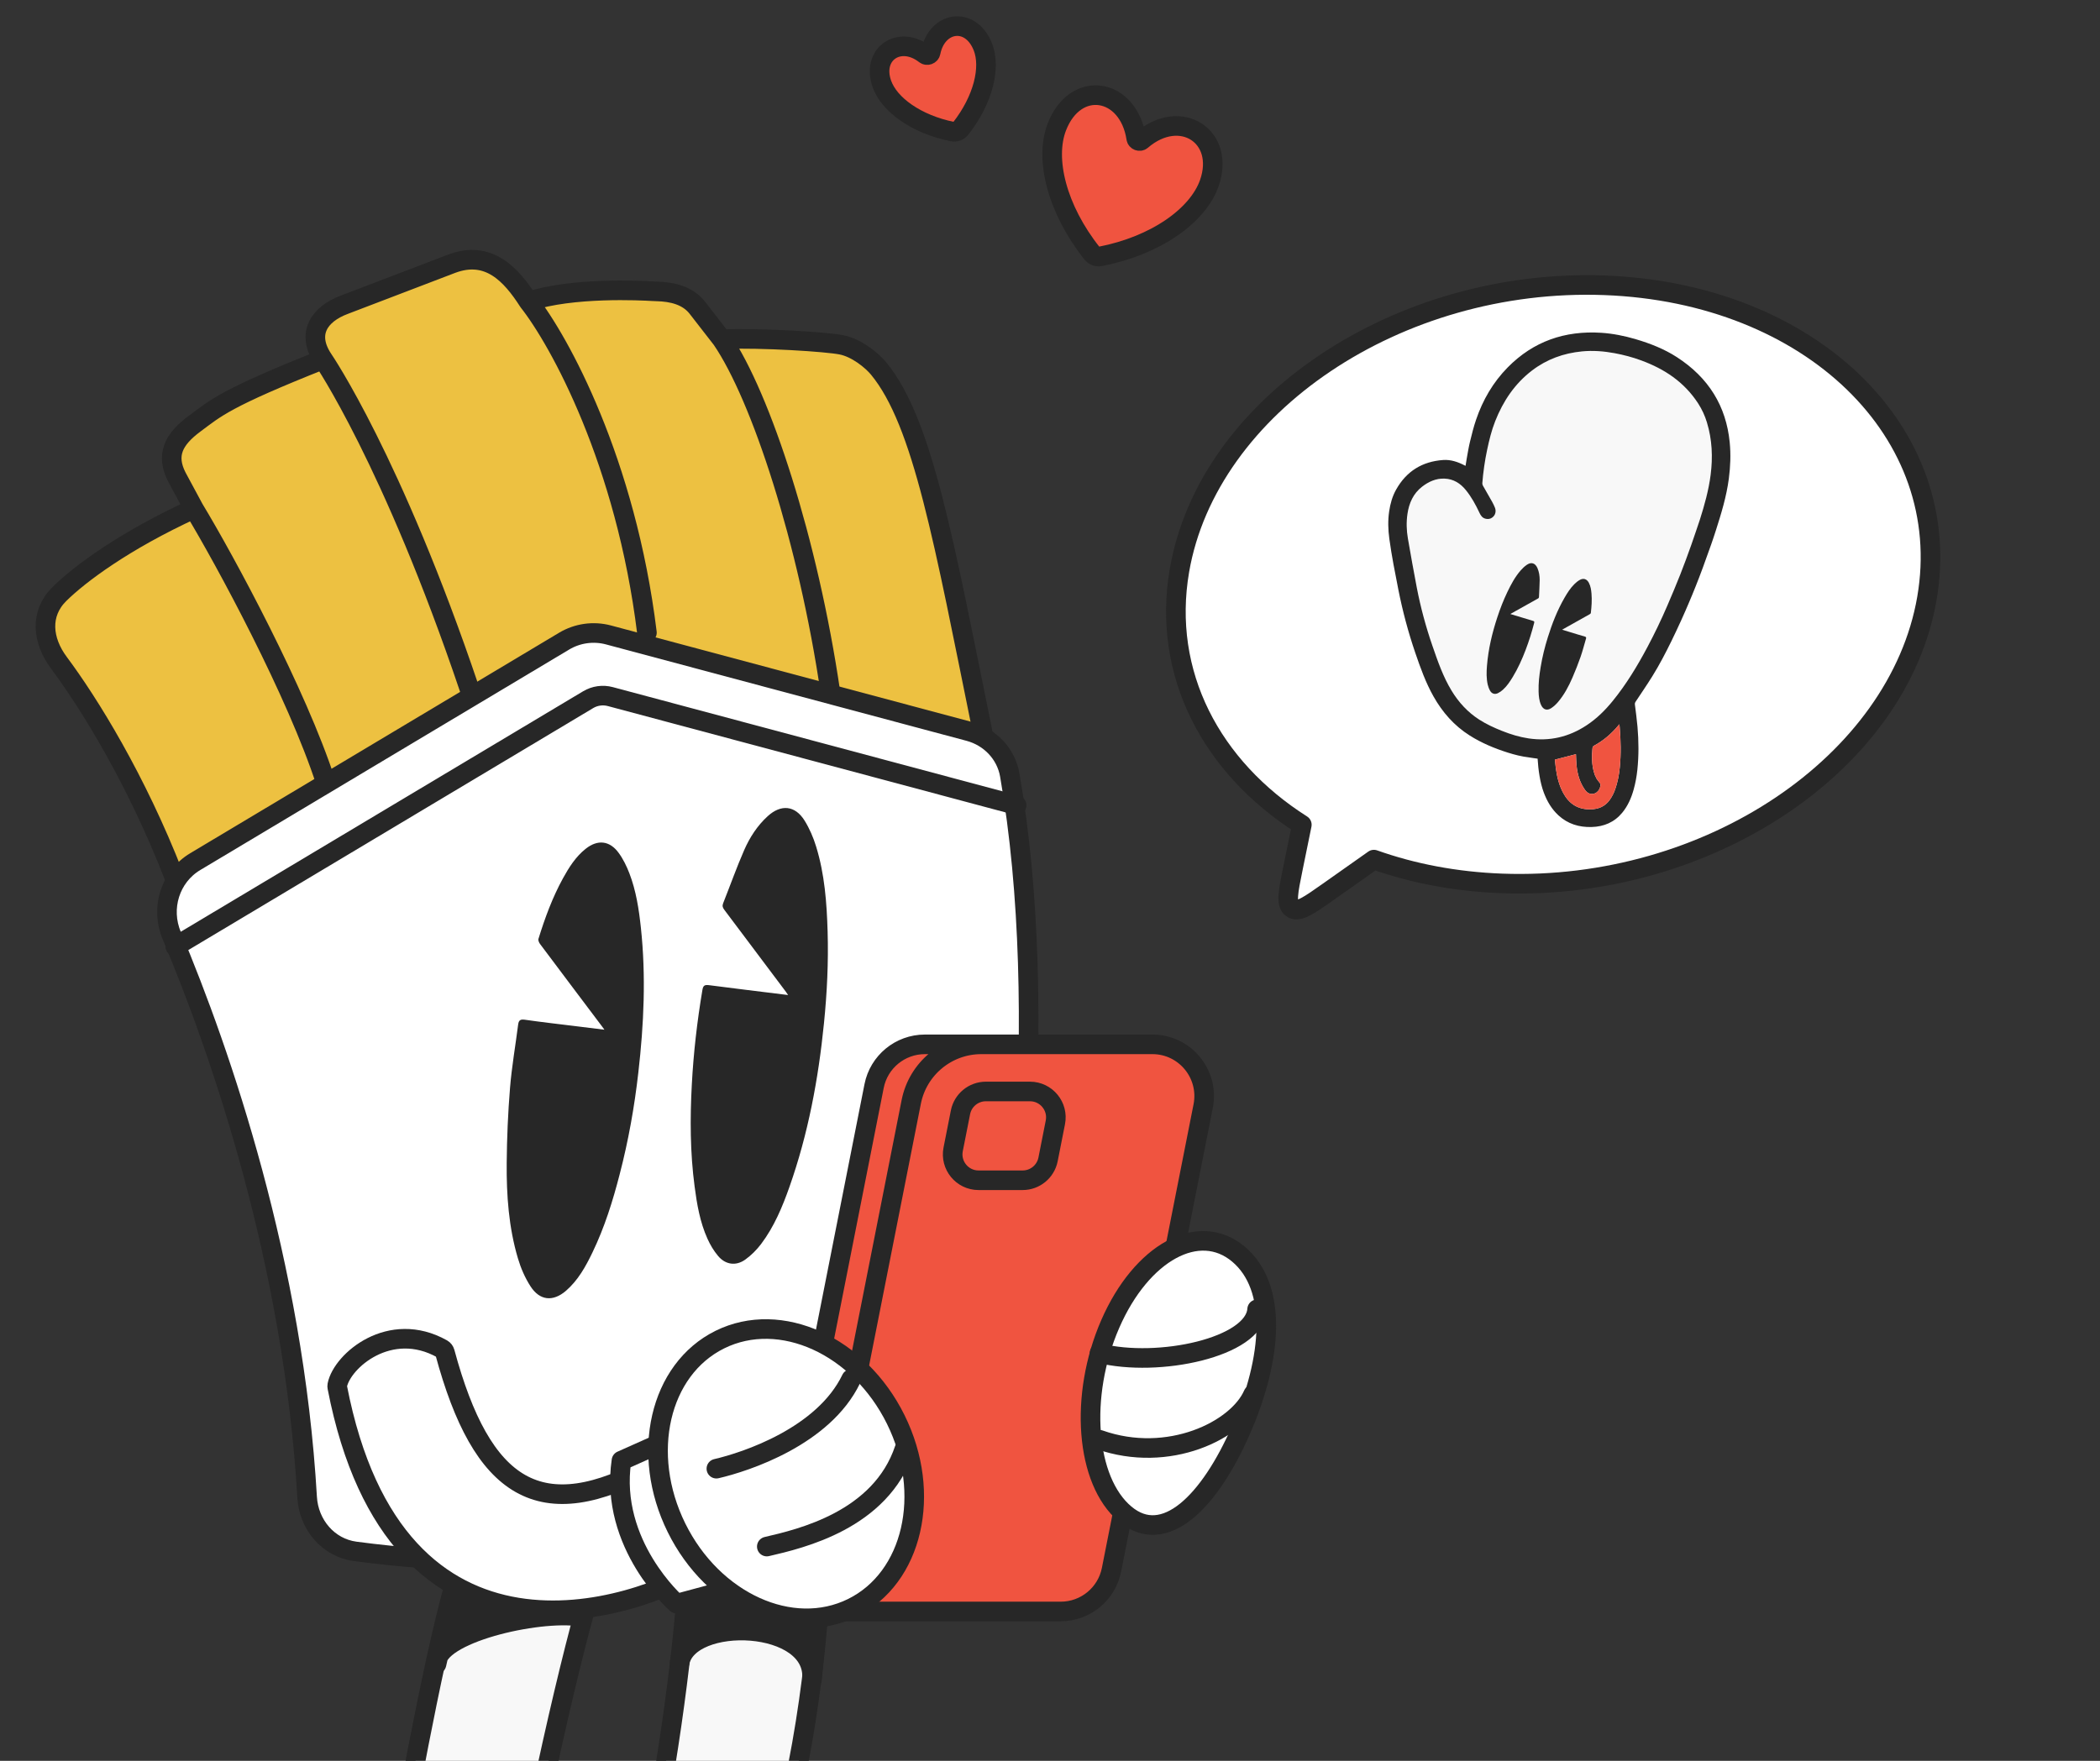
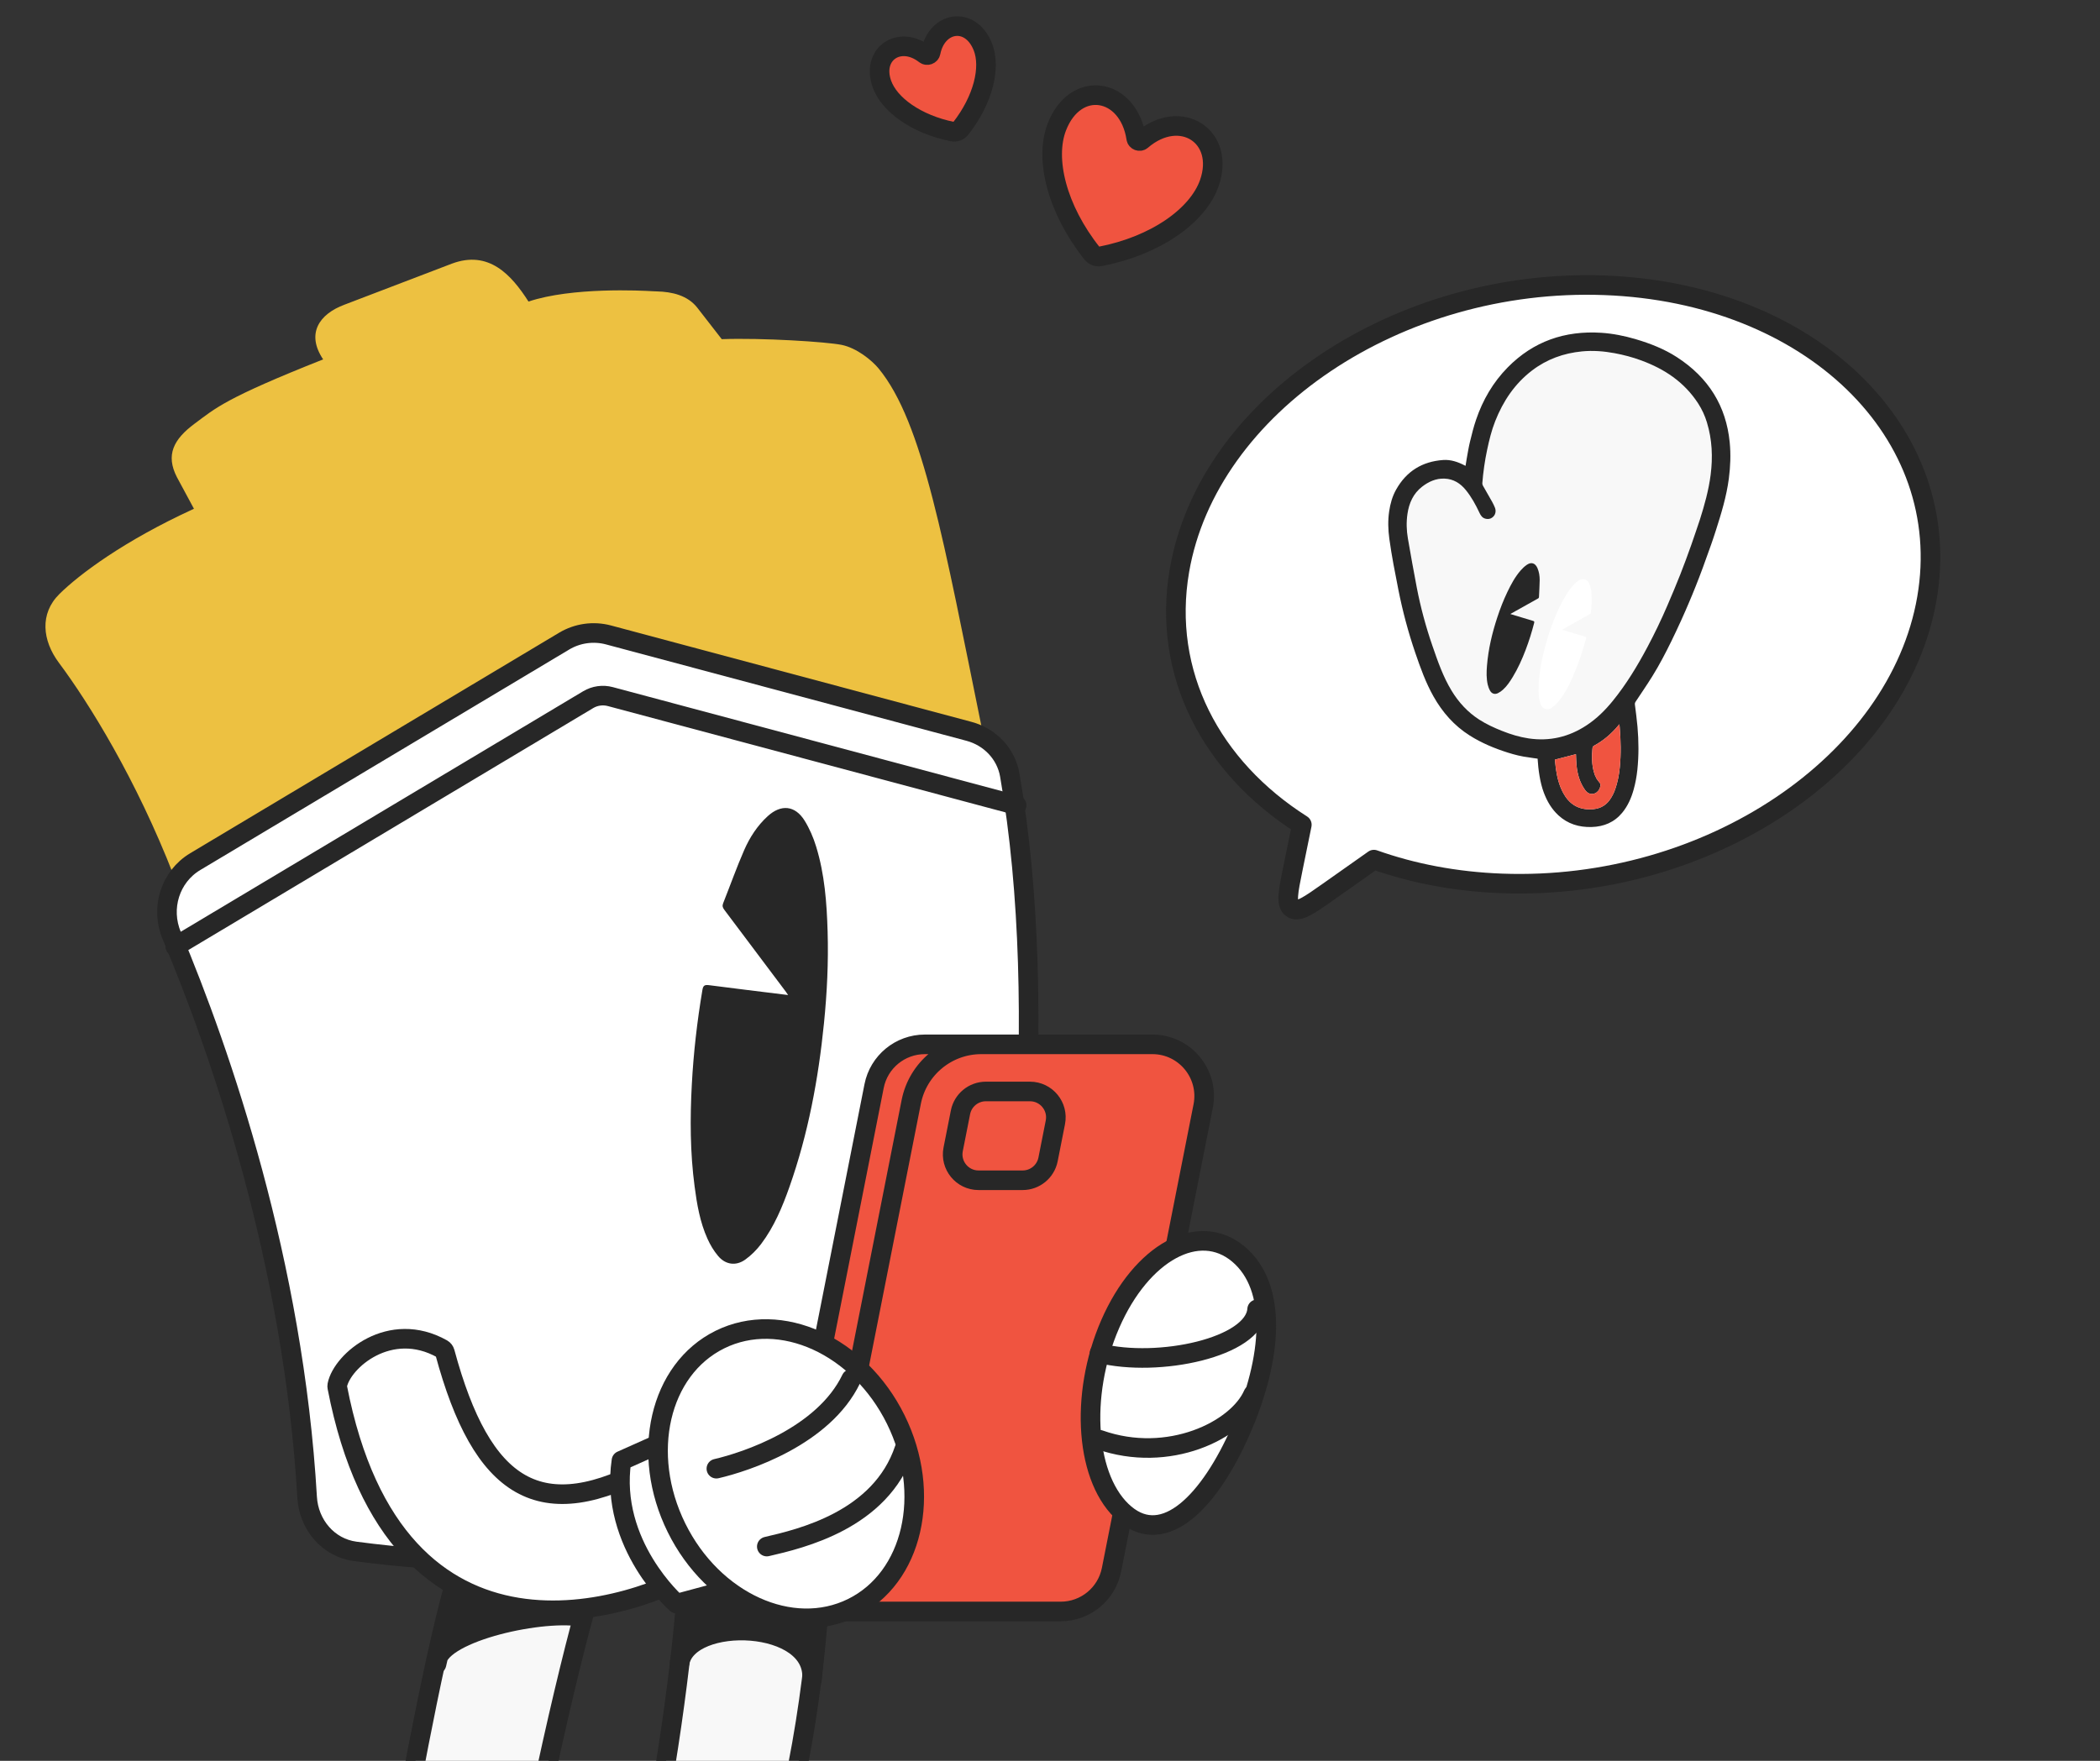
<svg xmlns="http://www.w3.org/2000/svg" width="403" height="338" viewBox="0 0 403 338" fill="none">
  <rect x="0" y="0" width="403" height="338" fill="#333333" stroke="none" />
  <g clipPath="url(#clip0_2208_39785)">
    <path d="M149.193 354.77C155.226 335.599 157.909 306.822 157.36 298.437L131.889 303.576C131.151 317.056 127.399 344.671 123.578 359.655C122.409 364.238 124.739 369.557 129.23 371.042C150.294 378.004 180.114 386.266 180.905 378.163C181.812 368.882 159.032 358.279 149.193 354.77Z" fill="#F8F8F8" stroke="#272727" stroke-width="3.76" stroke-linecap="round" stroke-linejoin="round" />
    <path d="M130.51 318.774C131.375 314.942 133.117 306.121 133.182 303.424L156.923 310.05L155.819 322.472C156.834 311.045 132.836 310.118 130.51 318.774C130.479 318.909 130.45 319.037 130.422 319.159C130.446 319.029 130.476 318.9 130.51 318.774Z" fill="#272727" />
    <path d="M133.182 303.424C133.115 306.216 131.25 315.571 130.422 319.159C132.129 310.093 156.849 310.878 155.819 322.472L156.923 310.05L133.182 303.424Z" stroke="#272727" stroke-width="3.76" stroke-linecap="round" stroke-linejoin="round" />
    <path d="M99.701 367.78C101.081 354.785 110.503 313.375 113.629 304.663L87.082 304.663C82.786 319.806 76.924 353.233 76.924 353.233C53.978 362.537 36.878 374.489 39.818 381.832C43.401 390.782 80.59 375.995 99.701 367.78Z" fill="#F8F8F8" stroke="#272727" stroke-width="3.76" stroke-linecap="round" stroke-linejoin="round" />
    <path d="M11.405 114.019C15.232 110.244 23.77 103.821 37.219 97.66L33.951 91.593C31.755 87.332 33.302 84.328 37.346 81.326C41.39 78.324 43.191 76.448 62.012 68.986C58.7 64.038 61.252 60.288 66.122 58.48L86.725 50.605C93.766 47.99 98.082 52.661 101.422 57.885C109.783 55.089 123.063 55.767 125.345 55.908C125.575 55.923 125.799 55.931 126.03 55.936C128.993 56.006 131.977 56.701 133.83 59.086L138.507 65.105C146.336 64.826 158.591 65.618 161.49 66.197C164.39 66.776 167.304 69.153 168.603 70.728C177.13 81.06 181.114 103.914 188.554 140.456L159.343 132.781L114.498 121L110.998 121.447L33.357 168.118C26.116 149.517 17.071 134.957 11.303 127.22C8.114 122.944 7.579 117.793 11.405 114.019Z" fill="#EDC141" />
    <path d="M87.359 307.289C86.082 309.021 83.77 319.435 83.77 319.435C83.494 313.638 103.052 309.065 111.375 310.326L87.359 307.289Z" fill="#272727" stroke="#272727" stroke-width="3.76" stroke-linecap="round" stroke-linejoin="round" />
    <path d="M180.648 292.519C150.515 299.555 103.014 302.447 68.157 297.798C62.974 297.106 59.242 292.647 58.94 287.425C56.345 242.542 42.406 202.081 32.949 179.576C30.76 174.369 32.626 168.288 37.474 165.39L108.26 123.072C110.823 121.541 113.896 121.111 116.779 121.883L185.965 140.389C189.97 141.46 193.061 144.669 193.776 148.752C201.712 194.065 195.138 253.694 188.328 284.706C187.478 288.577 184.508 291.617 180.648 292.519Z" fill="white" stroke="#272727" stroke-width="3.76" stroke-linecap="round" stroke-linejoin="round" />
    <path d="M195.092 154.57L117.127 133.716C115.685 133.33 114.149 133.545 112.868 134.31L33.633 181.678" stroke="#272727" stroke-width="3.76" stroke-linecap="round" stroke-linejoin="round" />
-     <path d="M37.22 97.66C23.77 103.821 15.233 110.244 11.406 114.019C7.58 117.793 8.115 122.944 11.304 127.22C17.072 134.957 26.117 149.517 33.358 168.118M37.22 97.66L33.952 91.593C31.756 87.332 33.303 84.328 37.347 81.326C41.391 78.324 43.192 76.448 62.013 68.986M37.22 97.66C43.263 107.661 56.95 132.99 62.535 150.219M62.013 68.986C62.013 68.986 75.265 88.333 90.113 132.307M62.013 68.986C58.701 64.038 61.253 60.288 66.123 58.48L86.727 50.605C93.767 47.99 98.082 52.661 101.423 57.885M101.423 57.885C109.784 55.089 123.064 55.767 125.346 55.908C125.576 55.923 125.8 55.931 126.031 55.936C128.994 56.006 131.978 56.701 133.831 59.086L138.507 65.105M101.423 57.885C107.318 65.356 120.116 88.528 124.149 121.447M138.507 65.105C146.337 64.826 158.592 65.618 161.491 66.197C164.391 66.776 167.305 69.153 168.604 70.728C177.131 81.06 181.115 103.914 188.555 140.456M138.507 65.105C146.074 76.164 155.11 103.945 159.353 132.845" stroke="#272727" stroke-width="3.76" stroke-linecap="round" stroke-linejoin="round" />
-     <path d="M135.788 299.176L126.99 281.569C126.705 280.999 125.987 280.795 125.431 281.107C103.612 293.339 92.461 285.822 85.38 259.602C85.305 259.324 85.119 259.074 84.868 258.933C74.838 253.295 65.655 261.198 64.721 265.904C64.696 266.028 64.701 266.159 64.725 266.283C75.984 324.533 121.997 309.367 135.445 300.546C135.901 300.247 136.032 299.664 135.788 299.176Z" fill="url(#paint0_linear_2208_39785)" fill-opacity="0.3" />
    <path d="M135.788 299.176L126.99 281.569C126.705 280.999 125.987 280.795 125.431 281.107C103.612 293.339 92.461 285.822 85.38 259.602C85.305 259.324 85.119 259.074 84.868 258.933C74.838 253.295 65.655 261.198 64.721 265.904C64.696 266.028 64.701 266.159 64.725 266.283C75.984 324.533 121.997 309.367 135.445 300.546C135.901 300.247 136.032 299.664 135.788 299.176Z" fill="white" />
    <path d="M135.788 299.176L126.99 281.569C126.705 280.999 125.987 280.795 125.431 281.107C103.612 293.339 92.461 285.822 85.38 259.602C85.305 259.324 85.119 259.074 84.868 258.933C74.838 253.295 65.655 261.198 64.721 265.904C64.696 266.028 64.701 266.159 64.725 266.283C75.984 324.533 121.997 309.367 135.445 300.546C135.901 300.247 136.032 299.664 135.788 299.176Z" stroke="#272727" stroke-width="3.76" stroke-linecap="round" stroke-linejoin="round" />
    <path d="M151.243 191.004L150.118 190.865C145.42 190.283 140.733 189.717 136.039 189.108C135.232 189.009 134.942 189.174 134.798 190.013C133.784 196.038 133.086 202.102 132.762 208.198C132.411 214.72 132.436 221.248 133.297 227.746C133.746 231.178 134.33 234.6 135.764 237.779C136.29 238.956 136.968 240.099 137.8 241.086C139.216 242.776 141.223 243.064 143.005 241.798C144.155 240.975 145.214 239.914 146.066 238.787C148.558 235.478 150.143 231.681 151.51 227.804C155.095 217.622 157.056 207.106 158.126 196.399C158.716 190.549 158.998 184.689 158.824 178.825C158.661 173.298 158.255 167.795 156.614 162.487C156.089 160.76 155.347 159.047 154.407 157.524C152.58 154.591 149.884 154.338 147.324 156.674C145.324 158.503 143.877 160.749 142.809 163.189C141.347 166.532 140.126 169.985 138.78 173.369C138.584 173.868 138.664 174.199 138.976 174.613C142.935 179.86 146.877 185.131 150.822 190.389C150.913 190.521 151.015 190.668 151.243 191.004Z" fill="#272727" />
-     <path d="M115.988 197.66L110.403 196.969C107.166 196.568 103.938 196.208 100.709 195.742C99.862 195.623 99.552 195.839 99.439 196.643C98.921 200.718 98.204 204.769 97.874 208.855C97.484 213.63 97.279 218.441 97.238 223.232C97.187 229.415 97.619 235.605 99.399 241.573C99.949 243.436 100.757 245.291 101.808 246.922C103.582 249.673 106.123 249.921 108.611 247.777C110.935 245.761 112.393 243.128 113.699 240.409C116.018 235.605 117.602 230.536 118.927 225.381C120.598 218.957 121.755 212.441 122.502 205.862C123.564 196.629 123.983 187.369 122.99 178.096C122.61 174.525 122.067 170.975 120.772 167.613C120.241 166.247 119.587 164.893 118.723 163.715C116.996 161.344 114.681 161.111 112.395 162.931C110.468 164.461 109.192 166.5 108.029 168.607C106.01 172.296 104.566 176.23 103.33 180.23C103.243 180.501 103.444 180.941 103.64 181.207C107.511 186.388 111.411 191.547 115.297 196.717C115.496 196.956 115.666 197.218 115.988 197.66Z" fill="#272727" />
    <path d="M232.06 35.191C229.876 41.372 221.846 47.15 211.129 49.22C210.549 49.332 209.954 49.112 209.586 48.65C202.792 40.107 200.45 30.496 202.811 24.381C206.389 15.113 216.565 16.809 218.049 26.55C218.121 27.018 218.715 27.238 219.074 26.929C226.528 20.52 235.255 26.146 232.06 35.191Z" fill="#F05440" stroke="#272727" stroke-width="3.76" stroke-linecap="round" stroke-linejoin="round" />
    <path d="M169.242 16.122C170.668 20.119 175.857 23.86 182.805 25.268C183.38 25.384 183.973 25.167 184.335 24.705C188.686 19.162 190.169 12.982 188.628 9.028C186.307 3.075 179.796 4.014 178.598 10.051C178.506 10.514 177.909 10.736 177.537 10.446C172.669 6.649 167.168 10.311 169.242 16.122Z" fill="#F05440" stroke="#272727" stroke-width="3.76" stroke-linecap="round" stroke-linejoin="round" />
    <path d="M119.26 280.379L129.846 275.651L142.679 304.386L129.846 307.841C129.846 307.841 116.891 296.523 119.26 280.379Z" fill="white" stroke="#272727" stroke-width="3.76" stroke-linecap="round" stroke-linejoin="round" />
    <path d="M167.744 208.479C168.664 203.823 172.747 200.468 177.493 200.468L178.821 200.468L188.316 200.468L221.144 200.468C227.406 200.468 232.108 206.189 230.894 212.332L213.305 301.323C212.385 305.979 208.302 309.334 203.556 309.334L173.409 309.334L159.905 309.334C153.643 309.334 148.941 303.613 150.155 297.47L167.744 208.479Z" fill="#F05440" />
    <path d="M173.409 309.334L203.556 309.334C208.302 309.334 212.385 305.979 213.305 301.323L230.894 212.332C232.108 206.189 227.406 200.468 221.144 200.468L188.316 200.468M173.409 309.334L159.905 309.334C153.643 309.334 148.941 303.613 150.155 297.47L167.744 208.479C168.664 203.823 172.747 200.468 177.493 200.468L178.821 200.468L188.316 200.468M173.409 309.334L162.259 309.334C158.78 309.334 156.168 306.156 156.843 302.743L174.873 211.514C176.142 205.094 181.772 200.468 188.316 200.468V200.468" stroke="#272727" stroke-width="3.76" stroke-linecap="round" stroke-linejoin="round" />
    <path d="M193.039 209.515L189.196 209.515C186.823 209.515 184.781 211.192 184.321 213.52L182.916 220.627C182.309 223.698 184.66 226.559 187.791 226.559L196.252 226.559C198.625 226.559 200.667 224.881 201.127 222.553L202.531 215.447C203.138 212.375 200.788 209.515 197.657 209.515L193.039 209.515Z" stroke="#272727" stroke-width="3.76" stroke-linecap="round" stroke-linejoin="round" />
    <path d="M163.573 308.626C175.193 302.889 178.923 286.713 171.905 272.496C164.886 258.278 149.776 251.403 138.156 257.139C126.536 262.876 122.805 279.052 129.824 293.269C136.843 307.487 151.953 314.362 163.573 308.626Z" fill="white" stroke="#272727" stroke-width="3.76" stroke-linecap="round" stroke-linejoin="round" />
    <path d="M147.153 296.874C153.647 295.366 169.015 291.816 173.57 278.139M137.475 281.923C143.169 280.607 158.061 275.713 163.354 264.703" stroke="#272727" stroke-width="3.76" stroke-linecap="round" stroke-linejoin="round" />
    <path d="M215.905 290.624C208.328 284.253 207.056 267.921 213.063 254.144C219.07 240.367 230.082 234.363 237.659 240.734C245.236 247.104 244.168 260.695 238.161 274.472C232.153 288.248 223.482 296.994 215.905 290.624Z" fill="white" stroke="#272727" stroke-width="3.76" stroke-linecap="round" stroke-linejoin="round" />
    <path d="M240.483 267.664C237.465 274.57 224.241 281.036 211.001 276.371M241.249 251.331C240.736 258.68 222.265 262.559 211.001 259.757" stroke="#272727" stroke-width="3.76" stroke-linecap="round" stroke-linejoin="round" />
    <path fill-rule="evenodd" clip-rule="evenodd" d="M288.206 169.578C327.818 171.044 364.344 146.531 369.789 114.826C375.233 83.121 347.535 56.231 307.923 54.765C268.31 53.298 231.785 77.812 226.34 109.516C222.935 129.348 232.496 147.296 249.83 158.316L248.135 166.623C247.192 171.241 246.721 173.55 247.977 174.371C249.233 175.191 251.158 173.832 255.009 171.114L263.658 165.011C271.087 167.651 279.349 169.25 288.206 169.578Z" fill="white" />
    <path d="M369.789 114.826L371.642 115.144L369.789 114.826ZM288.206 169.578L288.276 167.699L288.206 169.578ZM307.923 54.765L307.853 56.643L307.923 54.765ZM226.34 109.516L224.487 109.198L226.34 109.516ZM249.83 158.316L251.672 158.692C251.828 157.928 251.496 157.147 250.839 156.729L249.83 158.316ZM248.135 166.623L249.977 166.998L248.135 166.623ZM247.977 174.371L249.005 172.797H249.005L247.977 174.371ZM255.009 171.114L253.925 169.578H253.925L255.009 171.114ZM263.658 165.011L264.287 163.239C263.712 163.035 263.073 163.123 262.574 163.475L263.658 165.011ZM367.936 114.508C362.699 145.002 327.264 169.142 288.276 167.699L288.137 171.456C328.373 172.946 365.989 148.059 371.642 115.144L367.936 114.508ZM307.853 56.643C327.262 57.362 343.626 64.304 354.442 74.805C365.237 85.285 370.543 99.325 367.936 114.508L371.642 115.144C374.479 98.621 368.657 83.365 357.061 72.107C345.487 60.87 328.195 53.634 307.992 52.886L307.853 56.643ZM228.193 109.835C233.43 79.34 268.865 55.2 307.853 56.643L307.992 52.886C267.756 51.397 230.14 76.283 224.487 109.198L228.193 109.835ZM250.839 156.729C234.033 146.045 224.937 128.797 228.193 109.835L224.487 109.198C220.933 129.899 230.96 148.546 248.821 159.902L250.839 156.729ZM249.977 166.998L251.672 158.692L247.988 157.94L246.293 166.247L249.977 166.998ZM249.005 172.797C249.313 172.998 249.034 173.224 249.108 172.038C249.176 170.944 249.493 169.369 249.977 166.998L246.293 166.247C245.834 168.494 245.444 170.383 245.355 171.803C245.272 173.132 245.385 174.923 246.949 175.944L249.005 172.797ZM253.925 169.578C251.949 170.973 250.633 171.896 249.659 172.398C248.603 172.942 248.697 172.596 249.005 172.797L246.949 175.944C248.512 176.966 250.197 176.35 251.381 175.741C252.646 175.089 254.219 173.973 256.093 172.65L253.925 169.578ZM262.574 163.475L253.925 169.578L256.093 172.65L264.742 166.547L262.574 163.475ZM288.276 167.699C279.6 167.378 271.528 165.812 264.287 163.239L263.028 166.782C270.645 169.489 279.097 171.122 288.137 171.456L288.276 167.699Z" fill="#272727" />
    <path d="M326.202 99.782C325.662 101.373 325.139 102.974 324.576 104.559C323.896 106.463 323.208 108.364 322.466 110.24C321.663 112.276 320.814 114.288 319.949 116.297C318.79 118.99 317.52 121.63 316.141 124.22C314.214 127.842 312.099 131.338 309.506 134.532C308.044 136.335 306.408 137.953 304.466 139.23C301.086 141.461 297.39 142.338 293.365 141.744C291.598 141.484 289.905 140.963 288.25 140.304C286.727 139.698 285.24 139.016 283.856 138.127C281.654 136.705 279.931 134.827 278.572 132.594C276.927 129.89 275.902 126.909 274.874 123.923C273.646 120.349 272.642 116.698 271.929 112.988C271.311 109.78 270.737 106.561 270.184 103.34C269.917 101.788 269.873 100.221 270.101 98.654C270.405 96.562 271.218 94.724 272.929 93.405C274.178 92.44 275.586 91.808 277.205 91.866C278.93 91.928 280.272 92.776 281.325 94.088C282.379 95.397 283.188 96.862 283.897 98.383C284.177 98.983 284.513 99.518 285.301 99.6C285.824 99.656 286.357 99.434 286.694 99.029C287.039 98.611 287.143 98.119 286.948 97.594C286.783 97.145 286.569 96.709 286.337 96.292C285.758 95.251 285.152 94.231 284.568 93.193C284.5 93.078 284.456 92.87 284.467 92.738C284.639 90.581 284.941 88.444 285.392 86.331C285.789 84.465 286.235 82.614 286.939 80.837C288.459 76.992 290.682 73.657 293.995 71.121C296.829 68.952 300.055 67.788 303.597 67.444C305.708 67.24 307.789 67.405 309.864 67.791C311.617 68.117 313.329 68.574 315 69.192C318.588 70.519 321.803 72.422 324.325 75.35C326.272 77.613 327.563 80.382 328.121 83.316C328.613 85.905 328.619 88.511 328.286 91.13C327.902 94.096 327.103 96.948 326.202 99.782ZM289.848 117.866C289.954 117.803 289.995 117.774 290.04 117.751C291.738 116.799 293.438 115.843 295.139 114.896C295.262 114.83 295.338 114.701 295.343 114.562C295.385 113.487 295.467 112.412 295.477 111.335C295.481 110.504 295.349 109.677 294.984 108.907C294.633 108.162 293.717 107.934 293.038 108.395C292.592 108.697 292.183 109.08 291.828 109.487C290.84 110.626 290.11 111.933 289.45 113.278C288.761 114.68 288.159 116.121 287.65 117.599C286.498 120.921 285.636 124.306 285.357 127.811C285.26 129.026 285.229 130.244 285.509 131.442C285.609 131.884 285.784 132.329 286.023 132.71C286.298 133.148 286.862 133.327 287.337 133.121C287.726 132.951 288.092 132.695 288.41 132.408C289.112 131.78 289.641 131.014 290.137 130.22C290.66 129.378 291.15 128.513 291.567 127.613C292.775 125.017 293.709 122.329 294.415 119.568C294.476 119.323 294.418 119.243 294.188 119.173C292.844 118.778 291.51 118.366 290.17 117.959C290.08 117.932 289.993 117.905 289.849 117.862L289.848 117.866ZM299.78 120.878C299.916 120.795 299.997 120.746 300.076 120.704C301.745 119.767 303.416 118.836 305.083 117.895C305.167 117.847 305.275 117.751 305.284 117.668C305.431 116.435 305.514 115.195 305.413 113.953C305.352 113.242 305.253 112.536 304.921 111.892C304.581 111.232 303.757 110.97 303.117 111.341C302.667 111.604 302.262 111.971 301.91 112.347C301.5 112.787 301.135 113.27 300.812 113.777C299.013 116.623 297.818 119.722 296.849 122.918C296.417 124.341 295.869 126.705 295.63 128.174C295.382 129.685 295.213 131.208 295.259 132.742C295.284 133.636 295.361 134.524 295.746 135.35C296.11 136.132 297.052 136.372 297.761 135.882C298.209 135.573 298.623 135.188 298.974 134.775C300.172 133.367 301.031 131.744 301.76 130.061C302.325 128.757 302.847 127.428 303.316 126.087C303.717 124.94 304.012 123.751 304.36 122.588C304.43 122.358 304.373 122.262 304.126 122.191C303.199 121.931 302.285 121.641 301.364 121.362C300.858 121.209 300.353 121.055 299.779 120.881L299.78 120.878Z" fill="#F8F8F8" />
    <path d="M331.773 91.87C332.075 89.555 332.168 87.234 331.939 84.906C331.257 77.979 327.909 72.505 321.798 68.555C319.39 66.996 316.683 65.932 313.944 65.122C311.769 64.479 309.532 64.023 307.264 63.879C300.307 63.438 294.265 65.516 289.337 70.525C286.526 73.38 284.558 76.769 283.272 80.549C282.798 81.934 282.443 83.363 282.098 84.787C281.84 85.842 281.673 86.921 281.477 87.99C281.389 88.458 281.324 88.929 281.246 89.416C281.171 89.381 281.115 89.36 281.064 89.336C279.788 88.665 278.404 88.2 276.964 88.299C272.93 88.579 269.907 90.461 267.937 93.955C267.196 95.267 266.802 96.689 266.586 98.165C266.327 99.916 266.381 101.696 266.623 103.45C267.072 106.714 267.709 109.944 268.349 113.175C269.167 117.301 270.25 121.367 271.611 125.348C272.588 128.203 273.604 131.037 275.091 133.676C276.811 136.732 279.059 139.297 282.037 141.181C284.326 142.629 286.804 143.661 289.381 144.475C290.682 144.886 292.027 145.224 293.388 145.385C293.746 145.44 294.65 145.587 295.074 145.629C295.202 147.72 295.527 150.196 296.271 152.16C296.892 153.811 297.761 155.307 299.073 156.513C300.869 158.162 303.017 158.813 305.423 158.751C307.796 158.688 309.798 157.849 311.326 155.992C312.397 154.689 313.054 153.175 313.505 151.564C313.854 150.318 314.084 149.045 314.219 147.755C314.505 145.006 314.482 142.255 314.243 139.508C314.118 138.07 313.919 136.633 313.74 135.198C313.722 135.04 313.758 134.882 313.847 134.752C314.942 133.098 316.065 131.461 317.112 129.776C318.457 127.608 319.634 125.345 320.758 123.052C321.4 121.739 322.017 120.41 322.627 119.078C323.126 117.989 323.601 116.885 324.072 115.783C324.529 114.71 324.978 113.635 325.407 112.549C325.881 111.354 326.343 110.155 326.788 108.946C327.337 107.46 327.868 105.969 328.395 104.476C328.708 103.595 328.994 102.705 329.284 101.816C330.327 98.552 331.327 95.282 331.773 91.87ZM310.847 147.293C310.705 148.729 310.44 150.144 309.961 151.507C309.7 152.244 309.353 152.942 308.892 153.577C307.998 154.814 306.755 155.323 305.256 155.359C302.852 155.417 301.145 154.331 300.013 152.261C299.185 150.749 298.789 149.104 298.561 147.411C298.49 146.871 298.445 146.325 298.392 145.819C299.78 145.457 301.113 145.111 302.433 144.77C302.468 145.456 302.471 146.178 302.542 146.896C302.707 148.582 303.15 150.179 304.141 151.588C304.616 152.264 305.201 152.524 305.869 152.36C306.039 152.316 306.196 152.245 306.341 152.148C306.388 152.117 306.427 152.067 306.471 152.031C306.56 151.955 306.652 151.884 306.726 151.791C306.771 151.735 306.8 151.669 306.839 151.607C306.896 151.513 306.956 151.424 307 151.322C307.03 151.249 307.042 151.17 307.065 151.095C307.092 150.991 307.121 150.893 307.137 150.787C307.147 150.699 307.142 150.623 307.122 150.552C307.118 150.525 307.117 150.501 307.108 150.477C307.075 150.381 307.02 150.29 306.933 150.197C306.814 150.071 306.726 149.929 306.627 149.792C306.566 149.707 306.488 149.626 306.433 149.535C306.341 149.388 306.275 149.227 306.203 149.07C306.161 148.978 306.107 148.896 306.072 148.807C306 148.625 305.943 148.43 305.891 148.237C305.871 148.165 305.842 148.099 305.825 148.032C305.758 147.764 305.703 147.496 305.656 147.218C305.581 146.771 305.547 146.324 305.526 145.877C305.5 145.218 305.523 144.557 305.583 143.896L305.583 143.895C305.593 143.766 305.604 143.638 305.618 143.51C305.625 143.459 305.644 143.411 305.671 143.362C305.684 143.333 305.701 143.317 305.718 143.289C305.737 143.266 305.754 143.251 305.772 143.232C305.788 143.22 305.799 143.199 305.813 143.191C307.679 142.203 309.243 140.852 310.587 139.236C310.588 139.232 310.593 139.23 310.594 139.226C310.614 139.199 310.639 139.173 310.664 139.144C310.694 139.112 310.727 139.073 310.769 139.028C310.792 139.237 310.814 139.412 310.827 139.585C311.042 142.151 311.1 144.72 310.847 147.293ZM326.203 99.782C325.663 101.373 325.14 102.974 324.577 104.559C323.897 106.463 323.209 108.364 322.467 110.24C321.664 112.276 320.815 114.288 319.95 116.297C318.791 118.99 317.521 121.63 316.142 124.22C314.215 127.842 312.1 131.338 309.507 134.532C308.045 136.335 306.409 137.953 304.467 139.23C301.087 141.461 297.391 142.338 293.366 141.744C291.599 141.484 289.906 140.963 288.251 140.304C286.728 139.698 285.241 139.016 283.857 138.127C281.655 136.705 279.932 134.827 278.573 132.594C276.931 129.895 275.907 126.923 274.881 123.945C273.625 120.297 272.616 116.571 271.888 112.786C271.287 109.645 270.72 106.498 270.179 103.346C269.912 101.794 269.868 100.227 270.096 98.66C270.4 96.569 271.213 94.73 272.924 93.411C274.173 92.447 275.581 91.814 277.2 91.873C278.925 91.934 280.267 92.782 281.32 94.095C282.374 95.403 283.183 96.868 283.892 98.39C284.144 98.932 284.444 99.422 285.087 99.572C285.692 99.714 286.22 99.561 286.637 99.098C287.029 98.661 287.109 98.018 286.895 97.471C286.737 97.069 286.543 96.676 286.335 96.3C285.757 95.259 285.151 94.239 284.567 93.2C284.499 93.085 284.455 92.878 284.466 92.745C284.638 90.589 284.94 88.451 285.391 86.338C285.788 84.472 286.234 82.621 286.937 80.844C288.458 76.999 290.681 73.664 293.993 71.129C296.828 68.96 300.054 67.795 303.596 67.452C305.706 67.247 307.787 67.413 309.863 67.799C311.615 68.124 313.327 68.582 314.999 69.2C319.383 70.822 323.211 73.302 325.897 77.466C326.614 78.582 327.177 79.799 327.562 81.07C328.576 84.402 328.712 87.756 328.28 91.14C327.903 94.096 327.104 96.948 326.203 99.782Z" fill="#272727" />
    <path d="M310.847 147.293C310.705 148.729 310.44 150.144 309.961 151.507C309.7 152.244 309.353 152.942 308.892 153.577C307.998 154.814 306.755 155.323 305.256 155.359C302.852 155.417 301.145 154.331 300.013 152.261C299.185 150.749 298.789 149.104 298.561 147.411C298.49 146.871 298.445 146.325 298.392 145.819C299.78 145.457 301.113 145.111 302.433 144.77C302.468 145.456 302.471 146.178 302.542 146.896C302.707 148.582 303.15 150.179 304.141 151.588C304.616 152.264 305.201 152.524 305.869 152.36C306.039 152.316 306.196 152.245 306.341 152.148C306.388 152.117 306.427 152.067 306.471 152.031C306.56 151.955 306.652 151.884 306.726 151.791C306.771 151.735 306.8 151.669 306.839 151.607C306.896 151.513 306.956 151.424 307 151.322C307.03 151.249 307.042 151.17 307.065 151.095C307.092 150.991 307.121 150.893 307.137 150.787C307.147 150.699 307.142 150.623 307.122 150.552C307.118 150.525 307.117 150.501 307.108 150.477C307.075 150.381 307.02 150.29 306.933 150.197C306.814 150.071 306.726 149.929 306.627 149.792C306.566 149.707 306.488 149.626 306.433 149.535C306.341 149.388 306.275 149.227 306.203 149.07C306.161 148.978 306.107 148.896 306.072 148.807C306 148.625 305.943 148.43 305.891 148.237C305.871 148.165 305.842 148.099 305.825 148.032C305.758 147.764 305.703 147.496 305.656 147.218C305.581 146.771 305.547 146.324 305.526 145.877C305.5 145.218 305.523 144.557 305.583 143.896L305.583 143.895C305.593 143.766 305.604 143.638 305.618 143.51C305.625 143.459 305.644 143.411 305.671 143.362C305.684 143.333 305.701 143.317 305.718 143.289C305.737 143.266 305.754 143.251 305.772 143.232C305.788 143.22 305.799 143.199 305.813 143.191C307.679 142.203 309.243 140.852 310.587 139.236C310.588 139.232 310.593 139.23 310.594 139.226C310.614 139.199 310.639 139.173 310.664 139.144C310.694 139.112 310.727 139.073 310.769 139.028C310.792 139.237 310.814 139.412 310.827 139.585C311.042 142.151 311.1 144.72 310.847 147.293Z" fill="#F05440" />
    <path d="M289.85 117.866L290.171 117.963C291.511 118.369 292.846 118.778 294.188 119.177C294.419 119.247 294.477 119.326 294.415 119.571C293.965 121.326 293.425 123.054 292.78 124.746C292.091 126.556 291.3 128.323 290.286 129.981C289.752 130.857 289.183 131.715 288.413 132.404C288.129 132.66 287.809 132.889 287.465 133.056C286.879 133.344 286.302 133.182 285.972 132.624C285.76 132.263 285.601 131.848 285.506 131.441C285.23 130.244 285.258 129.025 285.355 127.809C285.609 124.619 286.343 121.533 287.34 118.501C287.884 116.845 288.512 115.222 289.264 113.654C289.972 112.175 290.744 110.732 291.825 109.49C292.175 109.085 292.581 108.709 293.018 108.409C293.865 107.834 294.624 108.089 295.036 109.029C295.357 109.765 295.478 110.548 295.473 111.338C295.467 112.42 295.382 113.502 295.339 114.581C295.332 114.74 295.271 114.82 295.137 114.895C293.436 115.842 291.736 116.798 290.038 117.749C289.997 117.774 289.952 117.802 289.85 117.866Z" fill="#272727" />
-     <path d="M299.781 120.878L301.37 121.36C302.291 121.639 303.205 121.928 304.132 122.189C304.375 122.258 304.432 122.354 304.366 122.586C304.016 123.753 303.723 124.937 303.322 126.084C302.853 127.426 302.33 128.755 301.766 130.059C301.037 131.742 300.177 133.368 298.98 134.773C298.608 135.212 298.167 135.618 297.688 135.935C296.879 136.468 296.164 136.231 295.75 135.351C295.366 134.526 295.289 133.637 295.263 132.743C295.215 131.163 295.397 129.599 295.659 128.042C295.98 126.1 296.45 124.194 297.039 122.321C297.862 119.69 298.861 117.129 300.243 114.734C300.774 113.811 301.347 112.914 302.1 112.157C302.407 111.85 302.746 111.562 303.121 111.346C303.871 110.91 304.524 111.124 304.921 111.892C305.257 112.538 305.357 113.244 305.417 113.954C305.519 115.196 305.435 116.436 305.288 117.669C305.279 117.753 305.172 117.848 305.087 117.897C303.421 118.838 301.75 119.769 300.081 120.705C299.998 120.746 299.921 120.797 299.781 120.878Z" fill="#272727" />
  </g>
  <defs>
    <linearGradient id="paint0_linear_2208_39785" x1="95.499" y1="257" x2="95.499" y2="311" gradientUnits="userSpaceOnUse">
      <stop stop-color="white" />
      <stop offset="1" stop-color="white" stop-opacity="0" />
    </linearGradient>
    <clipPath id="clip0_2208_39785">
      <rect width="402.32" height="337.146" fill="white" />
    </clipPath>
  </defs>
</svg>